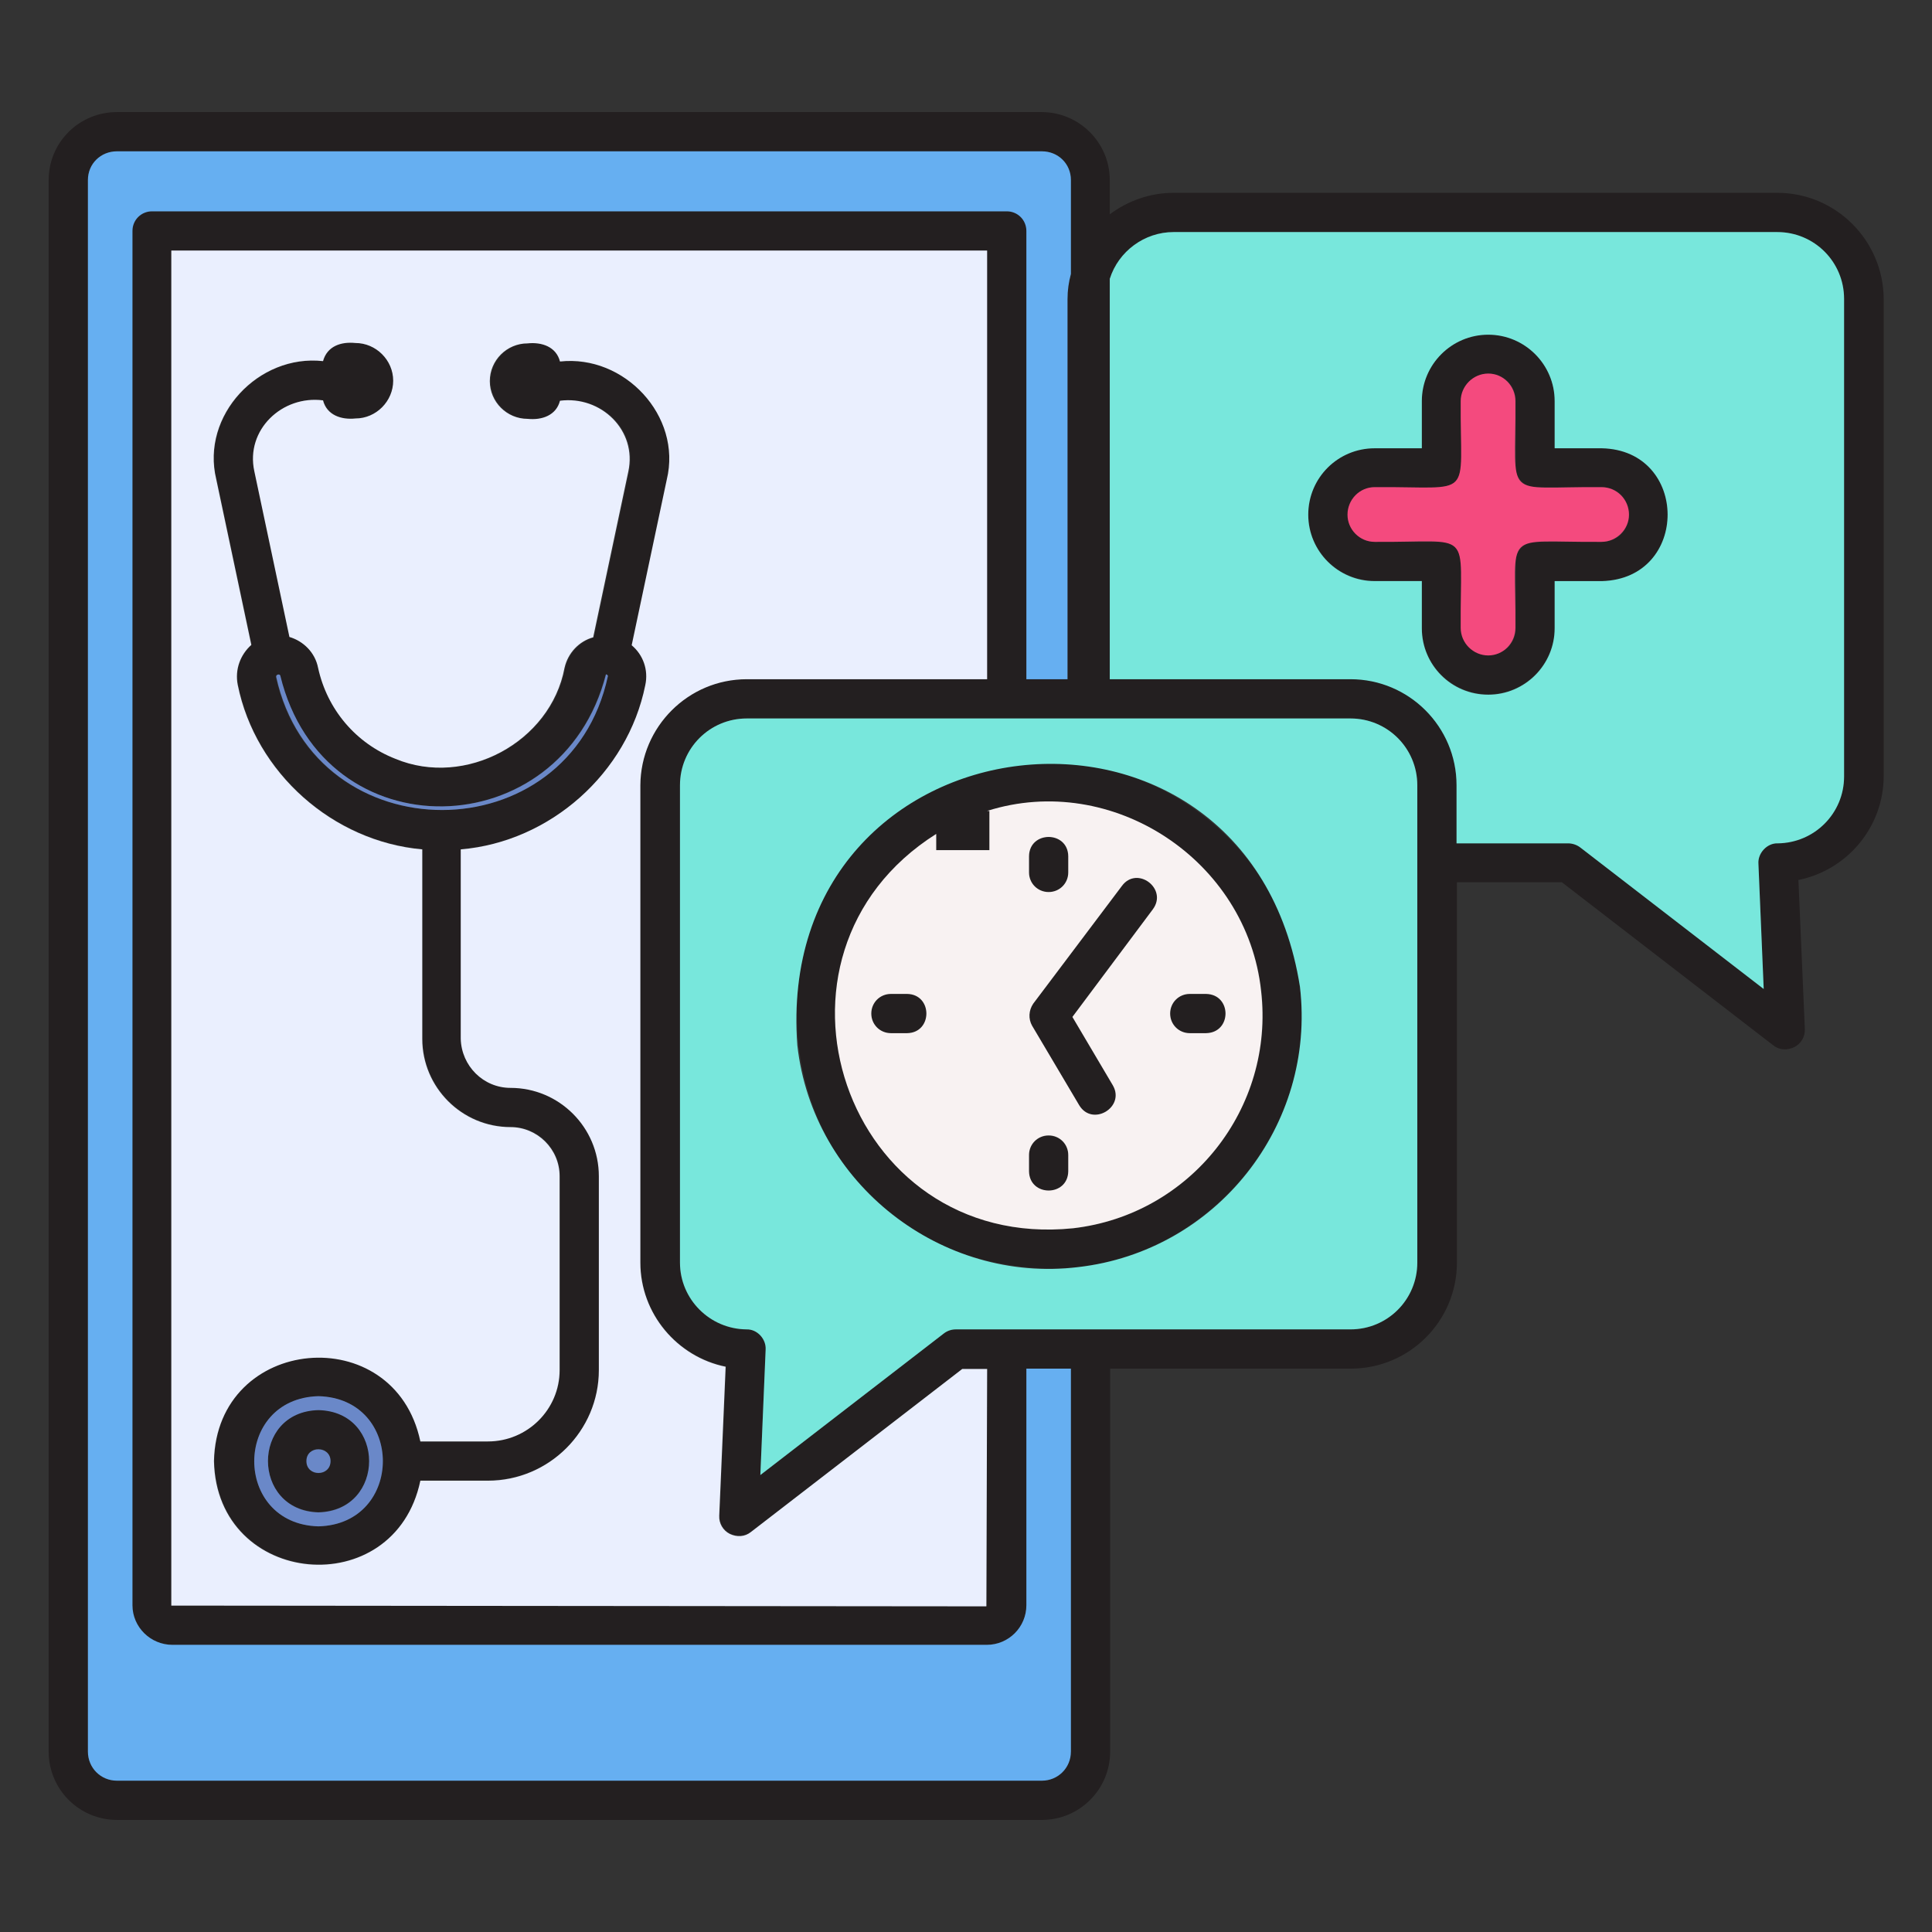
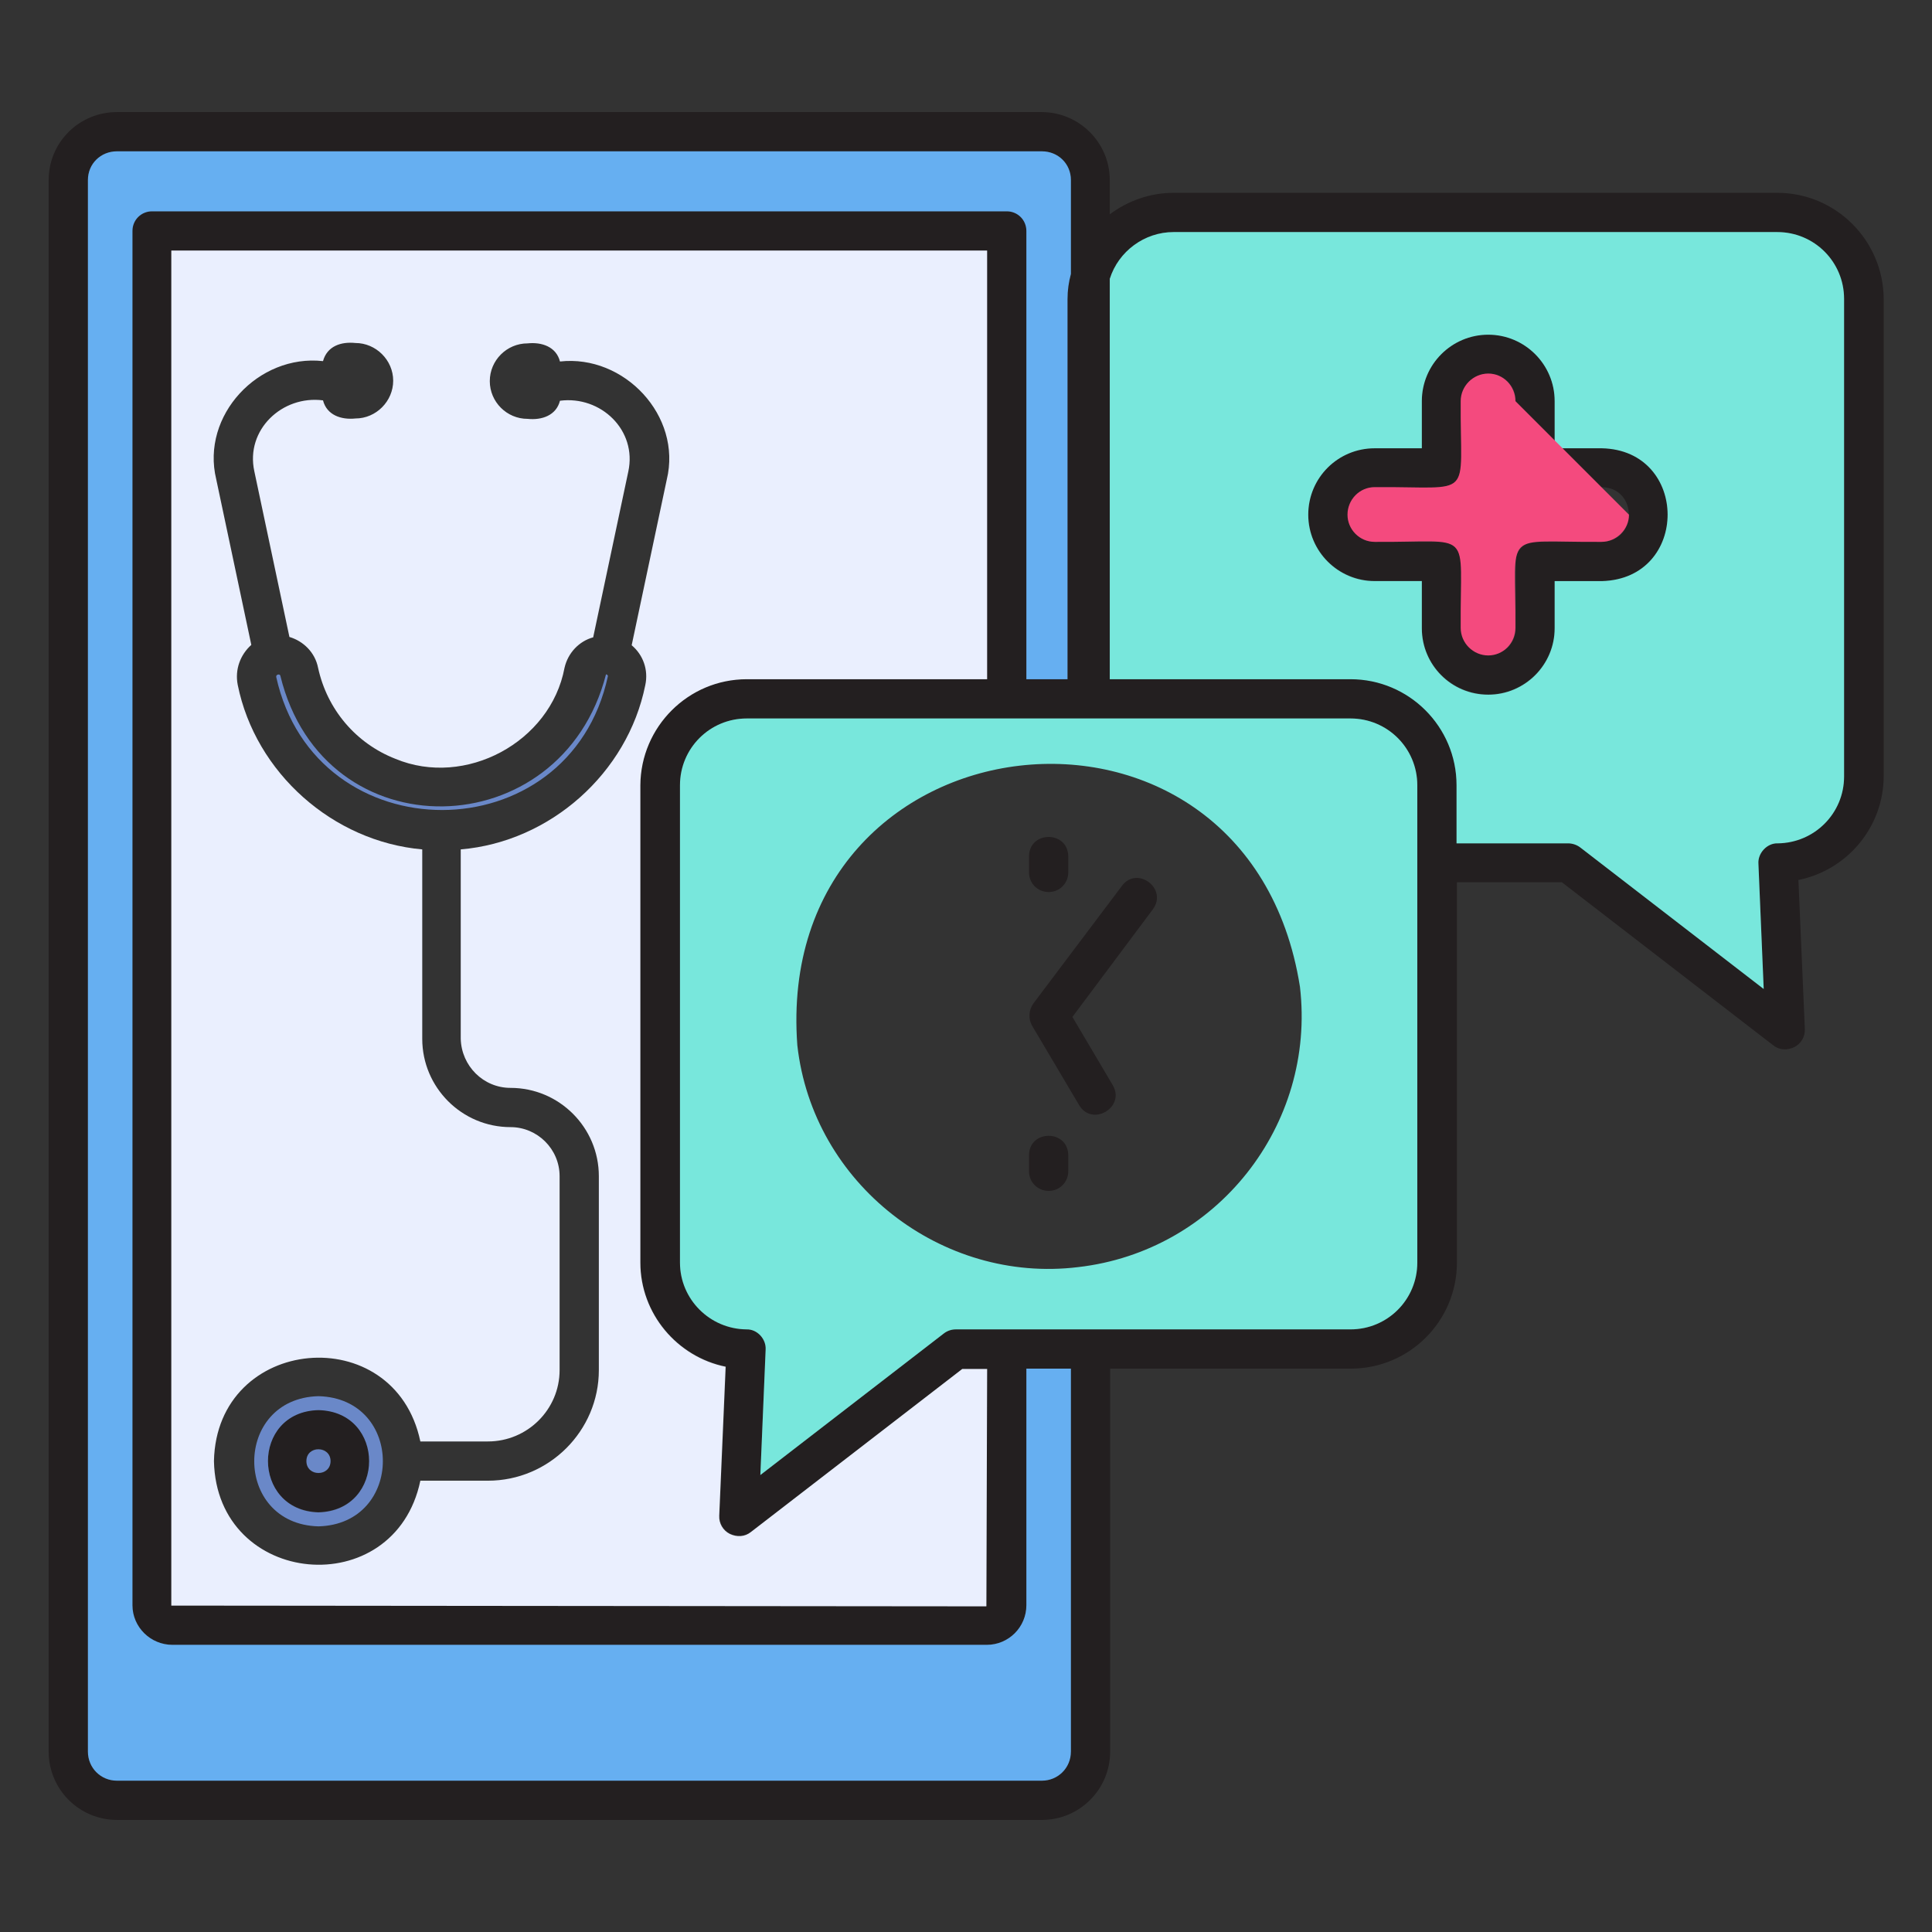
<svg xmlns="http://www.w3.org/2000/svg" id="Layer_1" enable-background="new 0 0 512 512" viewBox="0 0 512 512">
  <rect x="0" y="0" width="512" height="512" fill="#333333" stroke="none" />
  <g>
    <g fill="#231f20">
-       <path d="m171.7 105.4c-5.6-7-14.3-10.2-23.1-9.6-1-3.9-4.8-5.2-8.6-4.8-5.5 0-10 4.5-10 10 0 5.4 4.5 10 10 10 3.8.4 7.6-.9 8.6-4.8 10.9-1.4 20.5 7.8 18.1 18.8 0 0-9.3 43.9-9.3 43.9-3.7 1.1-6.7 4.1-7.6 8.1-3.7 19.7-26.3 31.8-44.8 24.1-10.6-4.1-18.2-13.1-20.6-24.1-.8-4.1-3.9-7.1-7.6-8.2l-9.3-43.9c-2.4-11 7.3-20.2 18.2-18.8 1.1 3.9 4.9 5.2 8.6 4.8 5.4 0 10-4.5 10-10s-4.5-10-10-10c-3.8-.4-7.6.9-8.6 4.8-17-1.9-32.4 14.4-28.3 31.3 0 0 9.3 43.9 9.3 43.9-2.9 2.5-4.5 6.5-3.6 10.6 4.7 23.3 25.3 41.5 48.9 43.5v50.2c0 12.9 10.5 23.4 23.4 23.4 7.2 0 13 5.9 13 13v51.4c0 10.4-8.5 18.9-19 18.9h-17.9c-6.8-32.4-54-28.2-54.7 5.2.7 33.5 47.9 37.7 54.7 5.2h17.9c16.2 0 29.4-13.2 29.4-29.3v-51.4c0-12.9-10.5-23.4-23.4-23.4-7.2 0-13-5.8-13-13v-50.2c23.7-2 44.2-20.2 48.9-43.5.9-4-.7-8-3.6-10.6l9.3-43.9c1.5-7.6-.4-15.6-5.3-21.6zm-87.3 299.1c-22.7-.6-22.7-33.9 0-34.5 22.8.6 22.7 33.9 0 34.5zm76.6-225.1c-10 47-77.8 47-87.9 0-.1-.7 1-.9 1.1-.3 11.4 47.1 74.6 45.3 86.3-.4.4.1.7.3.5.7z" />
      <path d="m84.4 373.6c-17.9.5-17.8 26.7 0 27.1 17.9-.4 17.9-26.6 0-27.1zm0 16.8c-4.1 0-4.2-6.4 0-6.4s4.1 6.4 0 6.4z" />
-       <path d="m344.5 261.4c-4.3-36.7-37.6-63.1-74.4-58.9-83.4 12.5-76 131.2 7.7 133.7 39.8.3 71.6-35.3 66.7-74.8zm-60 64.1c-60.6 6.2-87.1-72.4-36.3-104.5v4.3h14.1v-10.3h-.6c33.2-10.5 68.9 13.1 72.6 47.7 3.5 31-18.8 59.2-49.8 62.8z" />
      <path d="m283.1 226.9v4.3c0 2.9-2.3 5.2-5.2 5.2s-5.2-2.3-5.2-5.2v-4.3c.1-6.8 10.3-6.8 10.4 0z" />
      <path d="m283.1 306.1v4.3c0 2.9-2.3 5.2-5.2 5.2s-5.2-2.3-5.2-5.2v-4.3c.1-6.8 10.3-6.8 10.4 0z" />
-       <path d="m324.8 268.6c0 2.9-2.3 5.2-5.2 5.2h-4.3c-2.9 0-5.2-2.3-5.2-5.2s2.3-5.2 5.2-5.2h4.3c2.9 0 5.2 2.4 5.2 5.2z" />
-       <path d="m245.6 268.6c0 2.9-2.3 5.2-5.2 5.2h-4.3c-2.9 0-5.2-2.3-5.2-5.2s2.3-5.2 5.2-5.2h4.3c2.9 0 5.2 2.4 5.2 5.2z" />
      <path d="m305.5 241-21.3 28.5 10.7 18.1c3.4 5.8-5.4 11.1-8.9 5.3 0 0-12.5-21.1-12.5-21.1-1-1.8-.9-4 .3-5.8l23.5-31.2c4-5.5 12.3.7 8.2 6.2z" />
      <path d="m424.5 118.7h-12.5v-12.5c0-9.7-7.9-17.6-17.6-17.6-9.8 0-17.6 7.9-17.6 17.6v12.5h-12.5c-9.7 0-17.6 7.9-17.6 17.6s7.9 17.6 17.6 17.6h12.5v12.5c0 9.7 7.9 17.6 17.6 17.6s17.6-7.9 17.6-17.6v-12.4h12.5c23.3-.6 23.2-34.7 0-35.3zm0 24.9h-17.6c-2.9 0-5.2 2.3-5.2 5.2v17.6c-.2 9.6-14.3 9.5-14.5 0v-17.6c0-2.9-2.3-5.2-5.2-5.2h-17.6c-4 0-7.2-3.3-7.2-7.2 0-4 3.2-7.3 7.2-7.3 26.8-.2 22.6 3.8 22.8-22.8 0-4 3.3-7.3 7.3-7.3s7.2 3.3 7.2 7.3v17.6c0 2.9 2.3 5.2 5.2 5.2h17.6c9.5.2 9.6 14.3 0 14.5z" />
      <path d="m471 51.1h-160c-6.2 0-12.1 2.1-16.9 5.7v-9.1c0-9.9-8.1-18-18.1-18h-245c-10 0-18.1 8-18.1 18v416.5c0 10 8.1 18.1 18.1 18.1h245.1c10 0 18.1-8.1 18.1-18.1v-101.5h63.8c15.5 0 28.1-12.6 28.1-28.1v-100.8h27.8l56 43.2c1.6 1.3 3.7 1.4 5.6.5 1.8-.9 2.9-2.8 2.8-4.8l-1.7-39.5c12.9-2.6 22.6-14 22.6-27.6v-126.4c-.1-15.5-12.7-28.1-28.2-28.1zm-187.3 413.1c0 4.3-3.4 7.7-7.7 7.7h-245c-4.3 0-7.7-3.4-7.7-7.7v-416.5c0-4.3 3.4-7.6 7.7-7.6h245.1c4.3 0 7.7 3.3 7.7 7.6v24.9c-.6 2.2-.9 4.4-.9 6.7v100.7h-10.9v-118.8c0-2.9-2.3-5.2-5.2-5.2h-226.5c-2.9 0-5.2 2.3-5.2 5.2v364.2c0 5.8 4.8 10.5 10.6 10.5h215.8c5.8 0 10.5-4.7 10.5-10.5v-62.7h11.8v101.5zm-91.3-102.1-1.7 39.5c-.1 2 1 3.9 2.8 4.8s3.9.7 5.6-.5c0 0 56-43.2 56-43.2h6.5l-.2 62.9-216-.2v-359h216.1v113.6h-63.7c-15.5 0-28.1 12.6-28.1 28.1v126.5c.1 13.5 9.8 24.9 22.7 27.5zm183.2-27.5c0 9.8-7.9 17.7-17.7 17.7h-104.6c-1.1 0-2.3.4-3.2 1.1l-48.6 37.5s1.4-33.2 1.4-33.2c.2-2.8-2.3-5.5-5.1-5.4-9.8-.1-17.6-8-17.6-17.7v-126.5c0-9.8 7.9-17.7 17.7-17.7h160c9.8 0 17.7 7.9 17.7 17.7zm113.1-128.9c0 9.7-7.9 17.6-17.6 17.7-2.9-.1-5.3 2.6-5.1 5.4 0 0 1.4 33.2 1.4 33.2l-48.6-37.5c-.9-.7-2-1.1-3.2-1.1h-29.6v-15.4c0-15.5-12.6-28.1-28.1-28.1h-63.8v-106c2.3-7.3 9.1-12.4 16.9-12.4h160c9.8 0 17.7 7.9 17.7 17.7z" />
    </g>
    <path d="m471 61.5h-160c-7.7 0-14.6 5.1-16.9 12.4v106.1h63.8c15.5 0 28.1 12.6 28.1 28.1v15.4h29.6c1.1 0 2.3.4 3.2 1.1l48.6 37.5-1.4-33.2c-.2-2.8 2.3-5.5 5.1-5.4 9.8-.1 17.6-8 17.6-17.7v-126.6c0-9.8-7.9-17.7-17.7-17.7zm-46.5 92.5h-12.5v12.5c0 9.7-7.9 17.6-17.6 17.6-9.8 0-17.6-7.9-17.6-17.6v-12.5h-12.5c-9.7 0-17.6-7.9-17.6-17.6 0-9.8 7.9-17.6 17.6-17.6h12.5v-12.5c0-9.7 7.9-17.6 17.6-17.6s17.6 7.9 17.6 17.6v12.5h12.5c23.2.5 23.3 34.6 0 35.2z" fill="#78e7dc" />
-     <path d="m431.7 136.4c0 3.9-3.3 7.2-7.3 7.2-26.8.2-22.6-3.8-22.8 22.8 0 4-3.2 7.3-7.2 7.3s-7.3-3.3-7.3-7.3c-.2-26.8 3.8-22.6-22.8-22.8-4 0-7.2-3.3-7.2-7.2 0-4 3.2-7.3 7.2-7.3 26.8-.2 22.6 3.8 22.8-22.8 0-4 3.3-7.3 7.3-7.3s7.2 3.3 7.2 7.3c.2 26.8-3.8 22.6 22.8 22.8 4.1 0 7.3 3.3 7.3 7.3z" fill="#f44a7e" />
+     <path d="m431.7 136.4c0 3.9-3.3 7.2-7.3 7.2-26.8.2-22.6-3.8-22.8 22.8 0 4-3.2 7.3-7.2 7.3s-7.3-3.3-7.3-7.3c-.2-26.8 3.8-22.6-22.8-22.8-4 0-7.2-3.3-7.2-7.2 0-4 3.2-7.3 7.2-7.3 26.8-.2 22.6 3.8 22.8-22.8 0-4 3.3-7.3 7.3-7.3s7.2 3.3 7.2 7.3z" fill="#f44a7e" />
    <path d="m357.9 190.4h-160c-9.8 0-17.7 7.9-17.7 17.7v126.5c0 9.7 7.9 17.6 17.6 17.7 2.9-.1 5.3 2.6 5.1 5.4 0 0-1.4 33.2-1.4 33.2l48.6-37.5c.9-.7 2-1.1 3.2-1.1h104.6c9.8 0 17.7-7.9 17.7-17.7v-126.5c0-9.8-7.9-17.7-17.7-17.7zm-72.2 145.4c-36.1 4.4-70.3-22-74.4-58.8-6.6-88.9 119.3-103.5 133.2-15.5 4.3 36.7-22.1 70.1-58.8 74.3z" fill="#78e7dc" />
-     <path d="m334.2 262.6c-3.7-34.6-39.4-58.2-72.6-47.7h.6v10.4h-14.1v-4.3c-50.8 32.1-24.3 110.7 36.3 104.5 31.1-3.6 53.4-31.8 49.8-62.9zm-93.8 11.2h-4.3c-2.9 0-5.2-2.3-5.2-5.2s2.3-5.2 5.2-5.2h4.3c6.8.1 6.8 10.3 0 10.4zm32.3-46.9c.1-6.8 10.3-6.8 10.4 0v4.3c0 2.9-2.3 5.2-5.2 5.2s-5.2-2.3-5.2-5.2zm10.4 83.5c-.1 6.8-10.3 6.8-10.4 0v-4.3c0-2.9 2.3-5.2 5.2-5.2s5.2 2.3 5.2 5.2zm22.4-69.4-21.3 28.5 10.7 18.1c3.4 5.8-5.4 11.1-8.9 5.3 0 0-12.5-21.1-12.5-21.1-1-1.8-.9-4 .3-5.8l23.5-31.2c4-5.5 12.3.7 8.2 6.2zm14.1 32.8h-4.3c-2.9 0-5.2-2.3-5.2-5.2s2.3-5.2 5.2-5.2h4.3c6.9.1 6.9 10.3 0 10.4z" fill="#f8f2f2" />
    <path d="m272 180v-118.8c0-2.9-2.3-5.2-5.2-5.2h-226.5c-2.9 0-5.2 2.3-5.2 5.2v364.2c0 5.8 4.8 10.5 10.6 10.5h215.8c5.8 0 10.5-4.7 10.5-10.5v-62.7h11.8v101.5c0 4.3-3.4 7.7-7.7 7.7h-245.1c-4.3 0-7.7-3.4-7.7-7.7v-416.5c0-4.3 3.4-7.6 7.7-7.6h245.1c4.3 0 7.7 3.3 7.7 7.6v24.9c-.6 2.2-.9 4.4-.9 6.7v100.7z" fill="#66aff1" />
    <path d="m197.9 180h63.7v-113.6h-216.2v359.1l216 .2.2-62.9h-6.6l-56 43.2c-1.6 1.3-3.7 1.4-5.6.5-1.8-.9-2.9-2.8-2.8-4.8l1.7-39.5c-12.8-2.6-22.6-14-22.6-27.6v-126.5c.1-15.5 12.7-28.1 28.2-28.1zm-62.6 108.3c12.9 0 23.4 10.5 23.4 23.4v51.4c0 16.1-13.2 29.3-29.4 29.3h-17.9c-6.8 32.5-54 28.3-54.7-5.2.7-33.4 47.9-37.6 54.7-5.2h17.9c10.5 0 19-8.5 19-18.9v-51.4c0-7.2-5.9-13-13-13-12.9 0-23.4-10.5-23.4-23.4v-50.2c-23.7-2.1-44.2-20.3-48.9-43.6-.8-4.1.7-8 3.6-10.6l-9.3-43.9c-4.1-16.9 11.2-33.2 28.3-31.3 1.1-4 4.8-5.2 8.6-4.8 5.4 0 10 4.5 10 10 0 5.4-4.5 10-10 10-3.8.4-7.6-.9-8.6-4.8-10.8-1.4-20.6 7.8-18.2 18.8 0 0 9.3 43.9 9.3 43.9 3.7 1.1 6.8 4.1 7.6 8.2 2.4 11 10 20 20.5 24.1 18.5 7.7 41.1-4.4 44.8-24.1.9-4 3.9-7.1 7.6-8.1l9.3-43.9c2.4-11-7.3-20.2-18.1-18.8-1 3.9-4.8 5.2-8.6 4.8-5.5 0-10-4.5-10-10s4.5-10 10-10c3.8-.4 7.6.9 8.6 4.8 17-1.9 32.4 14.4 28.3 31.3 0 0-9.3 43.9-9.3 43.9 3 2.5 4.5 6.5 3.6 10.6-4.7 23.3-25.2 41.5-48.9 43.5v50.2c.2 7.2 6 13 13.2 13z" fill="#eaeffe" />
    <path d="m161.1 179.2c-10.2 47.2-77.5 47.3-87.9.2-.1-.7 1-.9 1.1-.3 11.5 47.1 74.6 45.3 86.3-.4.3.1.5.2.5.5z" fill="#6a88c8" />
    <path d="m84.4 370c-22.7.6-22.7 33.9 0 34.5 22.7-.6 22.8-33.9 0-34.5zm0 30.8c-17.8-.5-17.9-26.7 0-27.1 17.9.4 17.9 26.6 0 27.1z" fill="#6a88c8" />
    <path d="m87.6 387.2c0 4.2-6.4 4.2-6.4 0s6.4-4.1 6.4 0z" fill="#6a88c8" />
  </g>
</svg>